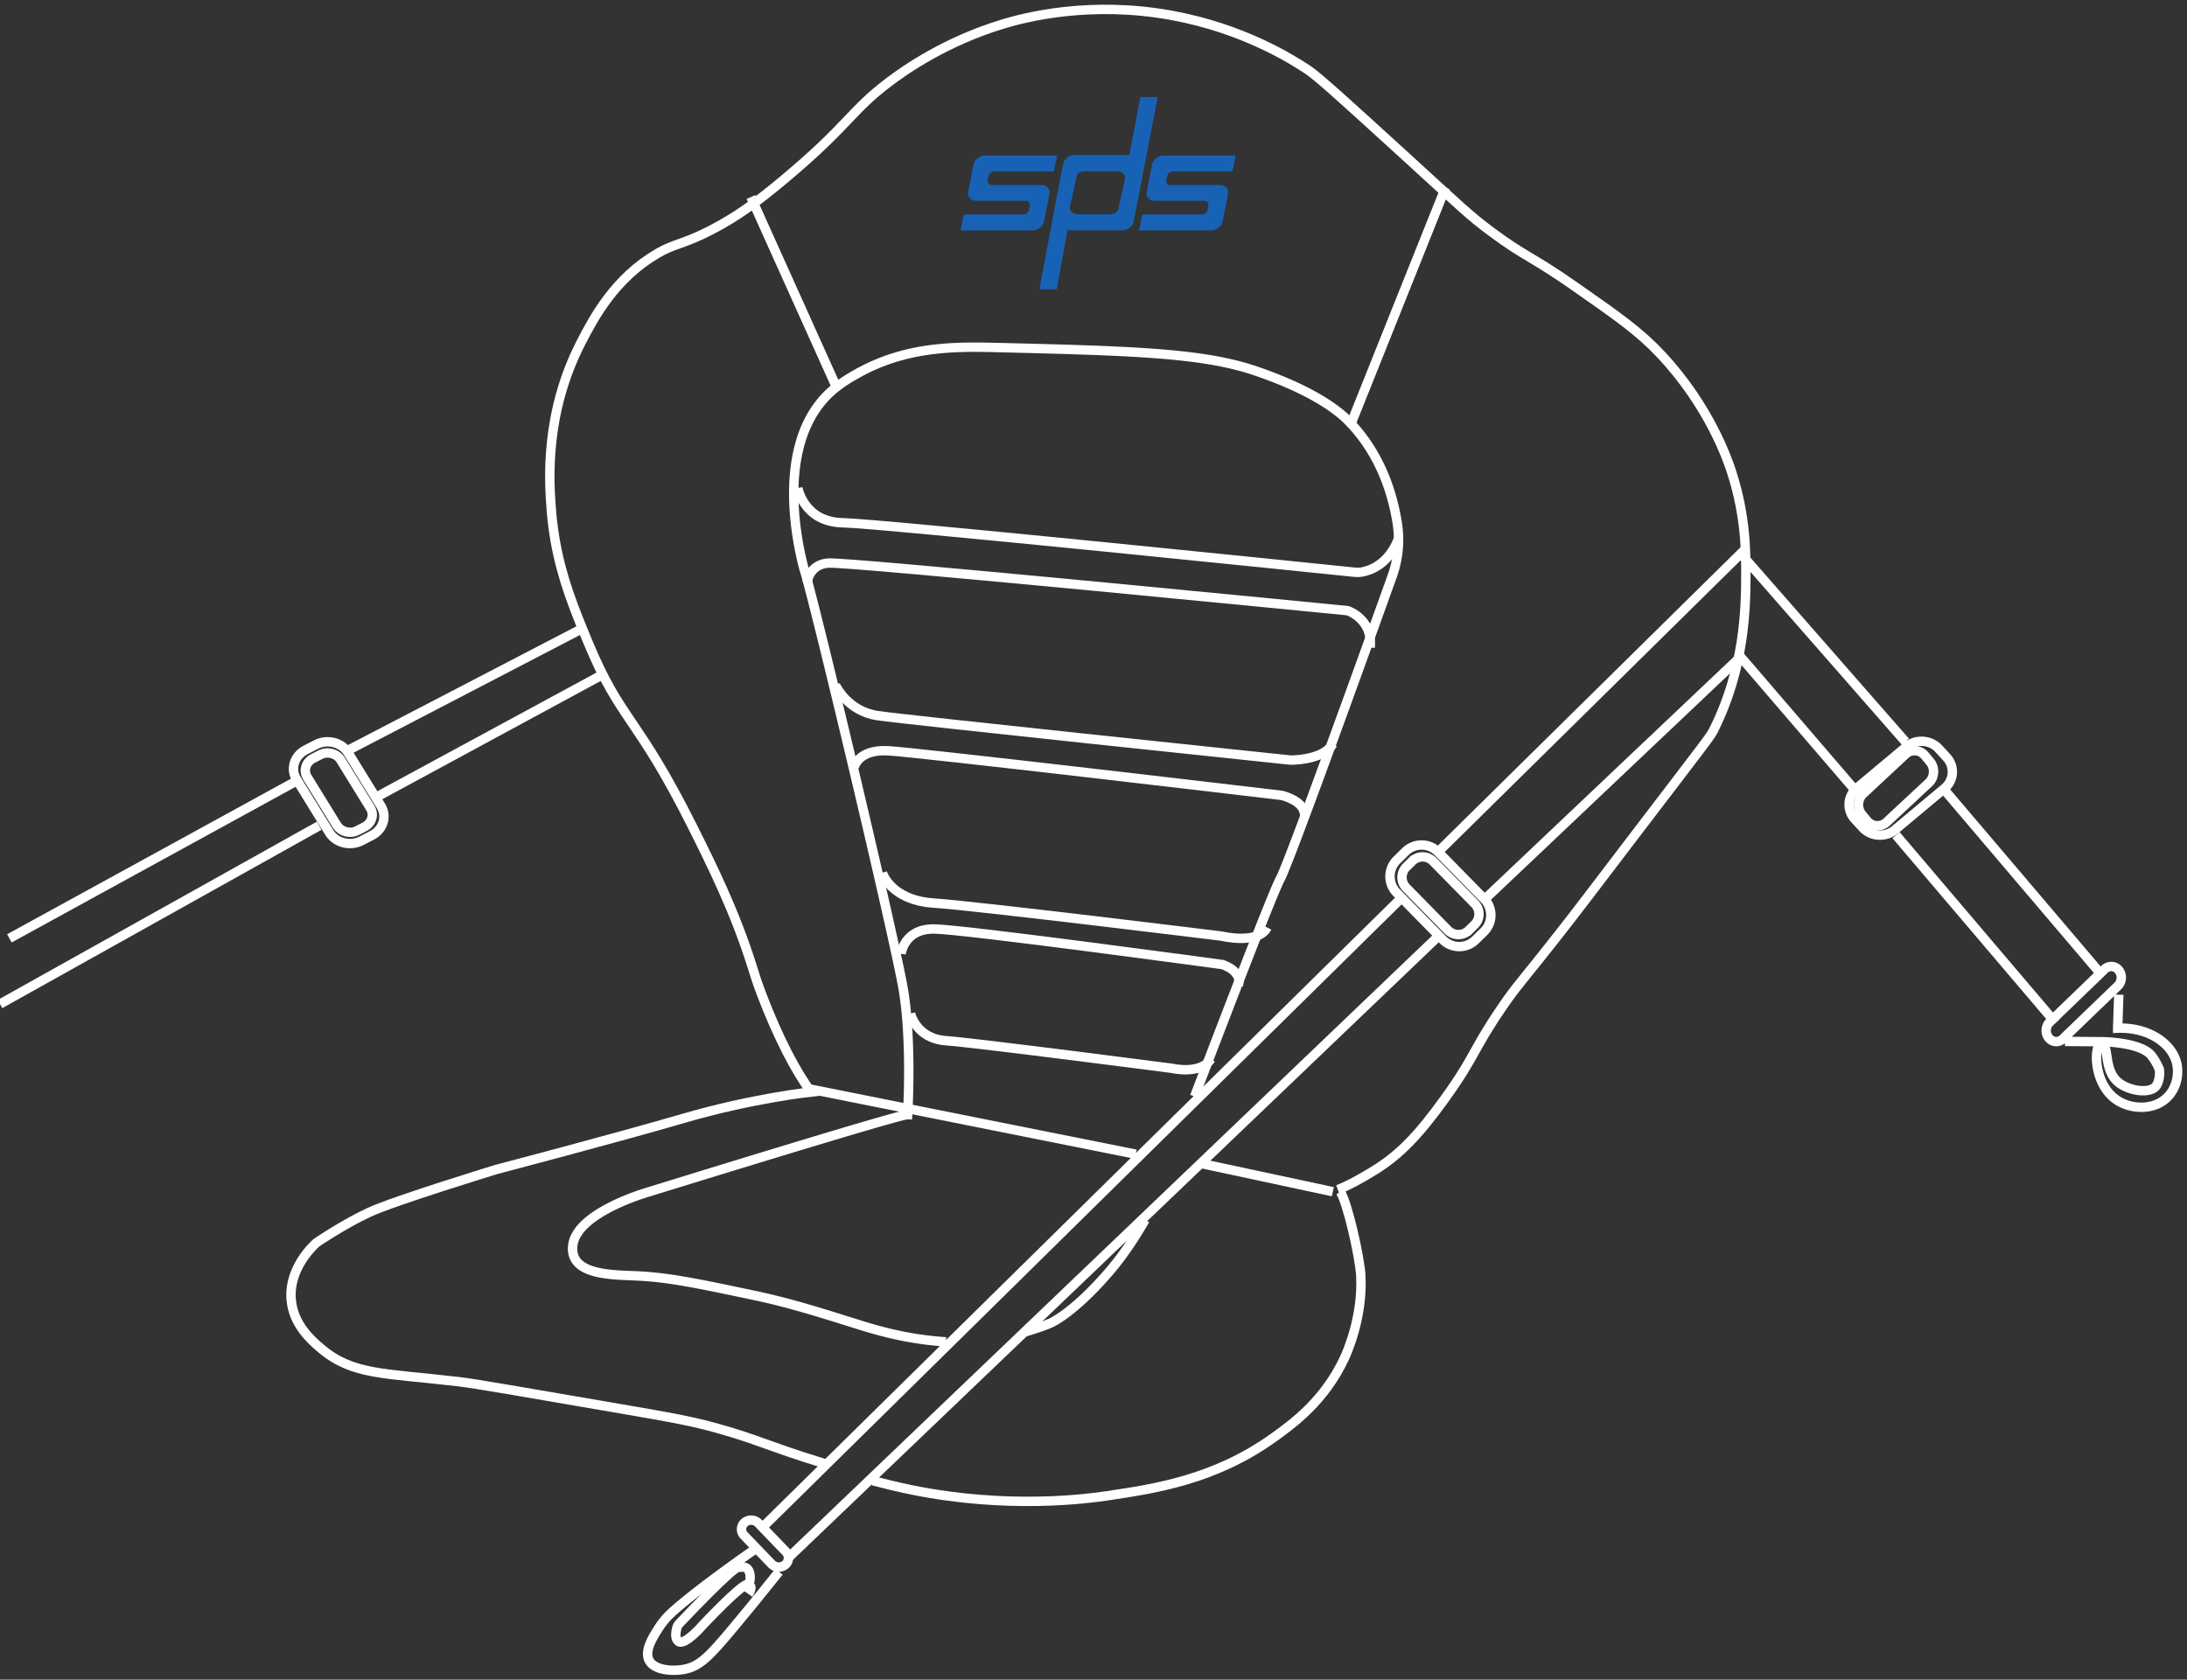
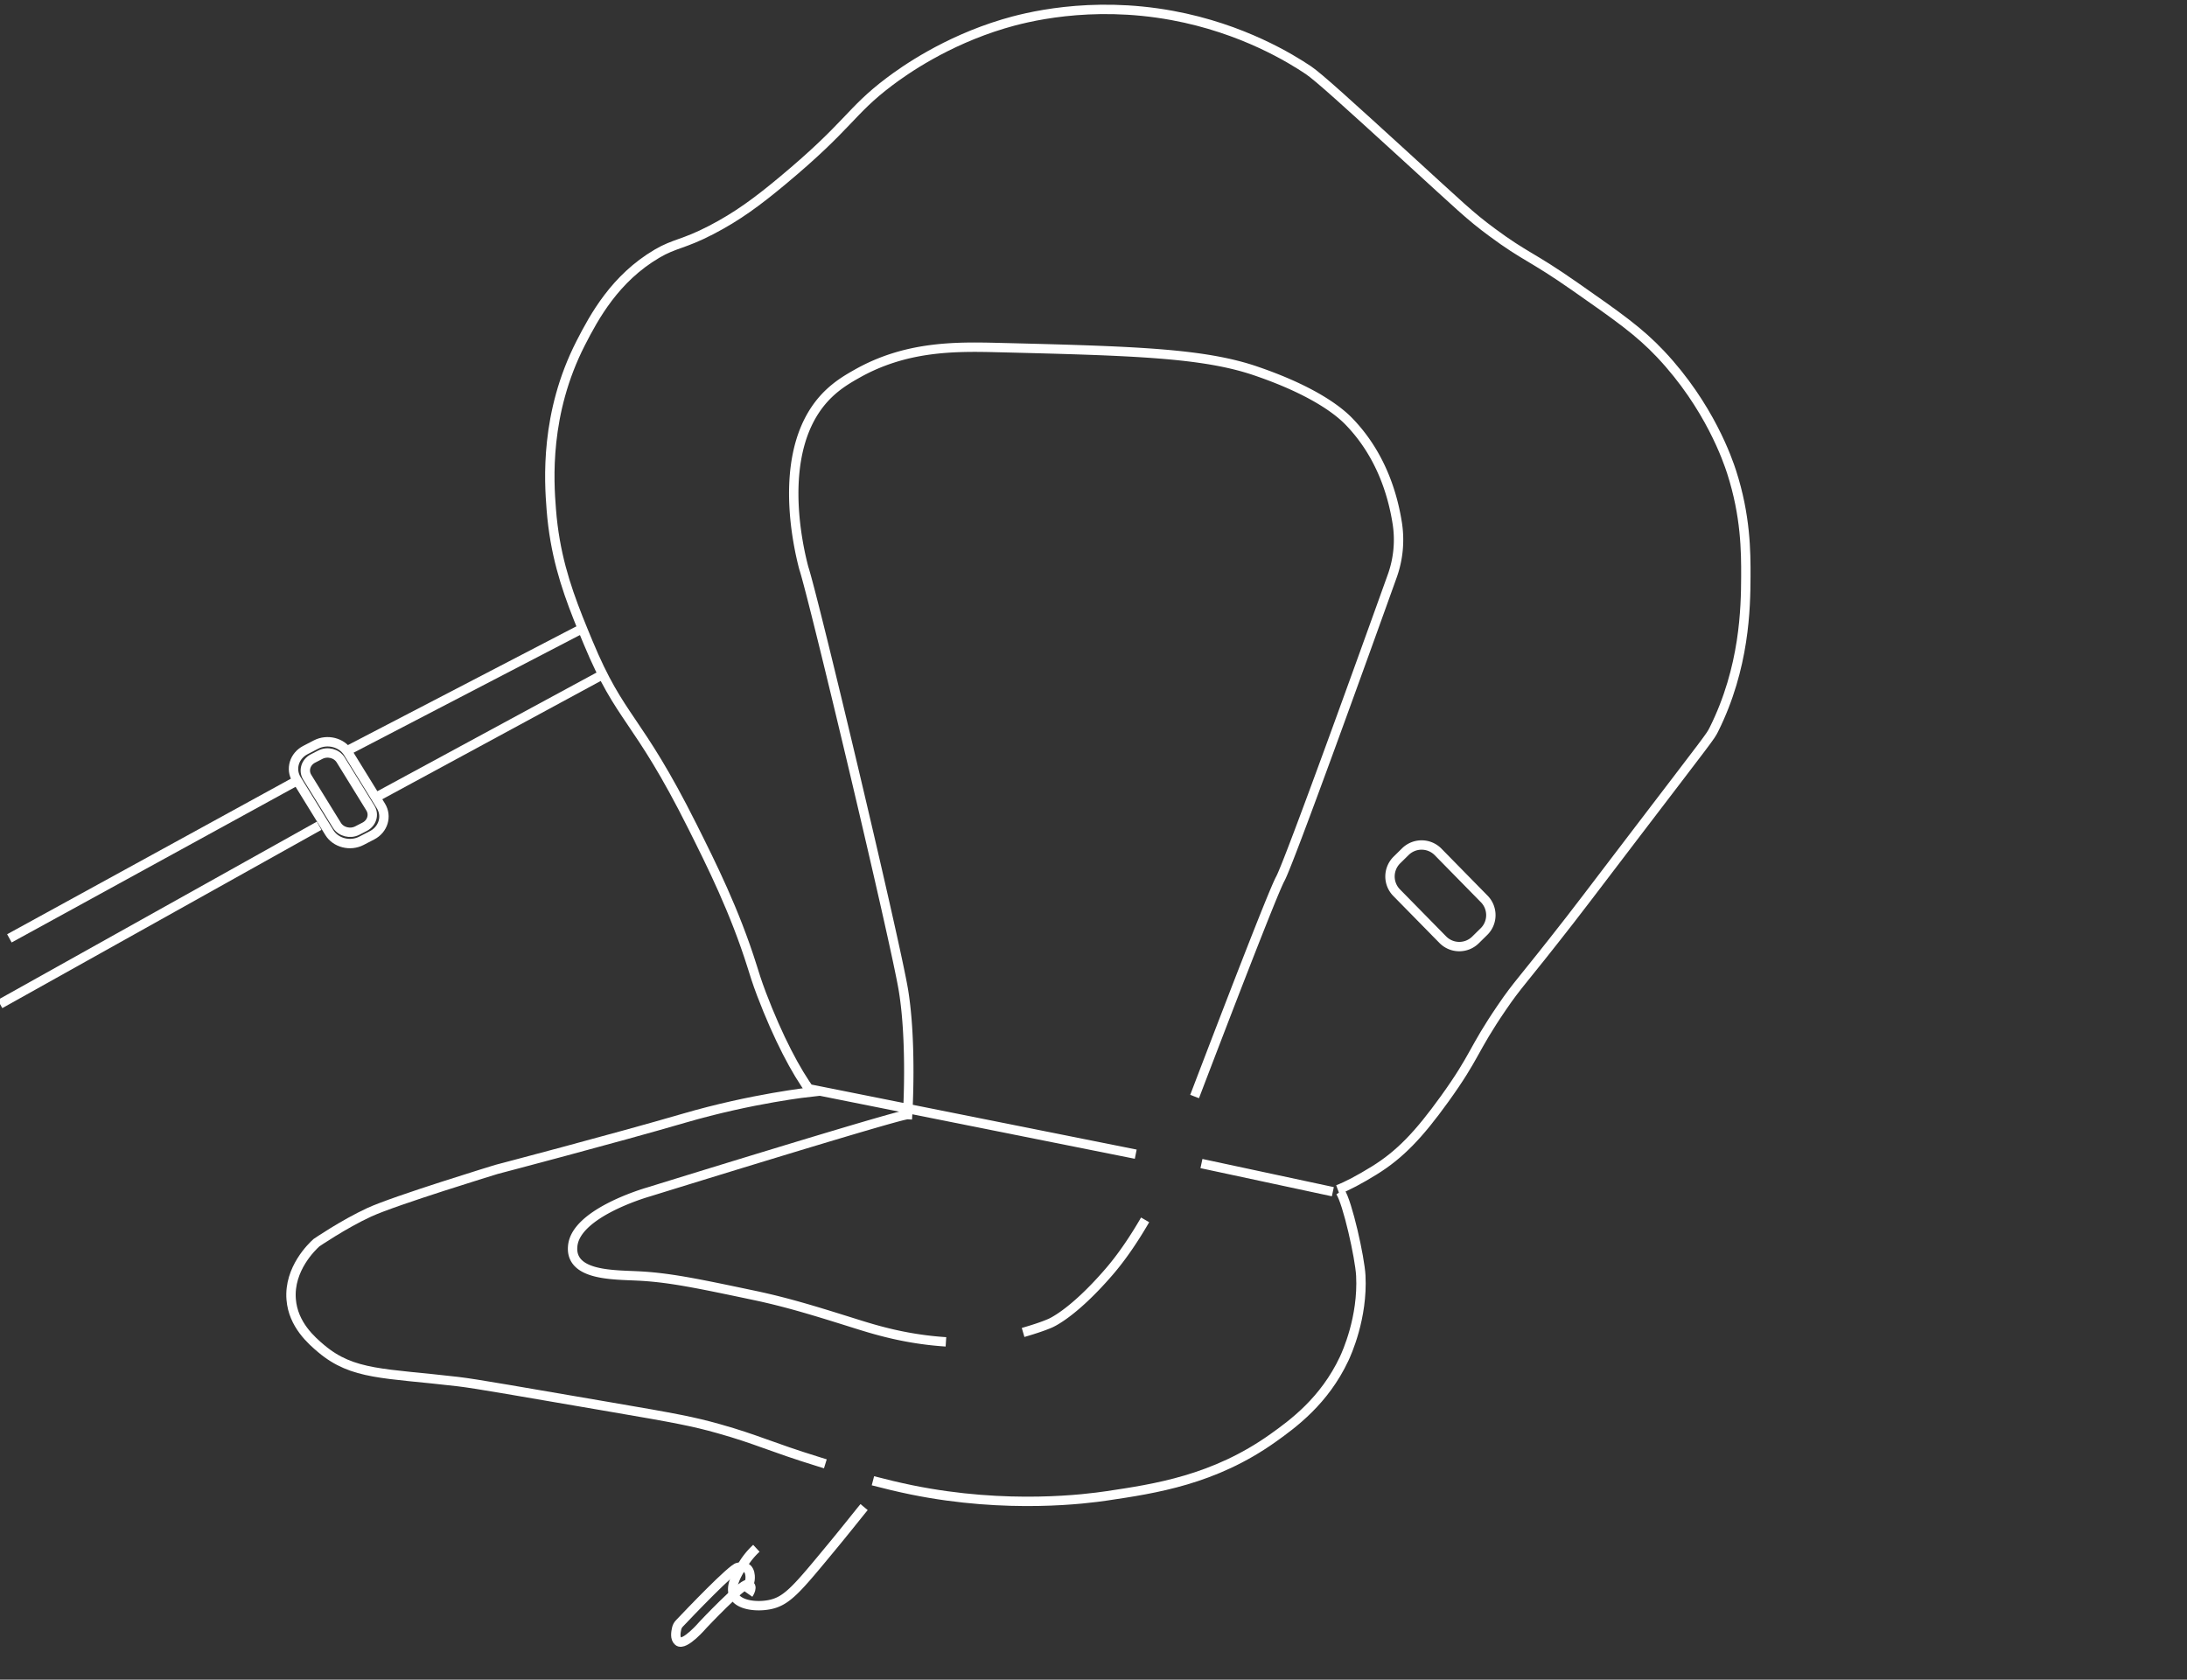
<svg xmlns="http://www.w3.org/2000/svg" width="233" height="179">
  <rect width="100%" height="100%" fill="#333333" stroke="none" />
  <g fill="none" fill-rule="evenodd">
    <path d="M93 157.805c1.338.35 2.753.69 4.13.972 10.249 2.087 18.757.937 20.783.636 5.148-.766 11.442-1.699 17.708-6.163 2.134-1.52 5.471-3.957 7.582-8.448.261-.56 2.007-4.368 1.776-8.859-.1-1.923-1.419-7.816-2.188-8.943m-.264-.221c.95-.35 2.364-1.103 3.866-2.032 2.76-1.7 4.782-3.838 7.507-7.622 3.353-4.66 2.931-5.105 6.105-9.754 1.787-2.617 1.893-2.434 7.283-9.36 1.388-1.785 1.266-1.648 6.721-8.803 8.17-10.708 8.203-10.696 8.572-11.434 3.311-6.623 3.402-13.013 3.419-16.311.01-2.667-.005-6.478-1.514-11.157-.4-1.233-2.35-7.018-7.561-12.557-2.277-2.419-4.543-4.005-9.074-7.174-4.767-3.336-5.276-3.142-8.906-5.831-2.403-1.78-3.254-2.655-9.188-8.072-6.185-5.645-9.298-8.479-10.363-9.194-1.779-1.19-6.971-4.443-14.51-5.831-8.792-1.617-15.74.224-17.98.898C100.732 4.4 96.353 7.5 94.749 8.71c-4.212 3.176-4.246 4.602-11.37 10.536-2.687 2.24-4.816 3.816-7.617 5.269-2.962 1.536-3.885 1.411-5.77 2.522-4.46 2.628-6.668 6.683-8.124 9.528-3.84 7.513-3.376 14.664-3.136 17.715.09 1.172.232 2.275.414 3.32.71 4.067 2.045 7.342 3.505 10.86 3.512 8.457 5.177 7.738 11.149 19.674 1.973 3.949 4.474 8.943 6.33 14.854.223.716.505 1.651 1.007 2.971 1.76 4.614 3.664 8.255 5.28 10.415 0 0-6.242.662-13.567 2.8s-19.942 5.447-19.942 5.447-10.838 3.31-13.582 4.58c-2.748 1.274-5.615 3.237-5.615 3.237-.433.395-2.953 2.765-2.69 6.04.212 2.686 2.173 4.382 3.204 5.25 3.375 2.837 6.682 2.586 14.551 3.507 1.996.232 6.755 1.088 16.285 2.716 6.971 1.19 8.807 1.544 11.514 2.305 4.14 1.164 5.371 1.894 10.693 3.538l.665.205M128 124l14 3m-56-11l35 7" stroke="#FFF" />
    <path d="M100.779 143c-4.433-.286-7.735-1.345-9.754-1.977-3.999-1.254-7.088-2.222-10.713-2.984-6.064-1.276-9.095-1.916-12.481-2.068-2.35-.107-5.774-.096-6.635-1.947-.236-.51-.201-.995-.182-1.22.297-3.447 7.426-5.589 8.097-5.783 0 0 26.728-8.286 27.585-8.237 0 0 .476-7.547-.434-13.182-.827-5.136-9.564-41.868-10.63-45.072-.514-1.966-3.191-12.816 2.575-18.493 1.055-1.037 2.163-1.68 3.031-2.172 5.23-2.98 10.474-2.937 14.949-2.83 14.568.357 21.964.575 27.593 2.495 6.966 2.377 9.384 4.804 10.031 5.486 3.295 3.456 4.56 7.624 5.05 10.733a11.436 11.436 0 01-.533 5.635c-2.68 7.478-10.98 30.54-11.932 32.277-.77 1.402-5.876 14.688-9.125 23.195M122 130c-1.064 1.84-2.372 3.837-3.844 5.542-3.972 4.603-6.33 5.5-6.33 5.5-.753.322-1.747.644-2.826.958" stroke="#FFF" />
-     <path d="M86 62.046s.173-1.855 2.212-2.041c2.04-.186 55.384 5.077 55.384 5.077s2.703.916 2.377 3.918M85 52s.617 3.632 4.8 3.711c4 .075 50.405 4.848 54.517 5.272.26.027.526.023.783-.024.911-.166 2.863-.84 3.9-3.565M89 73s1.244 2.792 4.522 3.268c3.225.464 40.871 4.409 43.785 4.716.14.015.28.018.421.015.8-.023 3.365-.221 4.272-1.715M91 81.8s.353-1.966 3.634-1.789c3.164.174 39.24 4.434 41.815 4.74.106.011.209.034.311.068.539.178 2.3.752 2.238 2.181M94 93s.856 2.93 5.473 3.239c4.618.31 30.677 3.523 30.677 3.523s3.88.942 4.85-.922m-39 2.821s.292-2.715 3.559-2.66c3.266.055 30.685 3.792 30.685 3.792s2.157.678 1.69 2.207M97 108s.578 2.69 3.822 2.911c2.974.203 24.021 2.938 24.021 2.938s3.077.72 4.157-.983M80 21l9 20m55 4l10-25m65 89l-17-20m5-5l17 20m-66-8l27.44-26L198 84.625M84 166l69-66m-4-4l-68 67" stroke="#FFF" />
-     <path stroke="#FFF" d="M203 79.045L185.452 59 153 91m44.605-3.71l.841.915c.888.968 2.442 1.066 3.455.217l5.267-4.41a2.272 2.272 0 00.227-3.301l-.841-.916c-.888-.968-2.442-1.066-3.455-.217l-5.267 4.41a2.272 2.272 0 00-.227 3.301z" />
-     <path d="M198.367 86.807l.544.658c.537.65 1.478.718 2.09.146l4.497-4.194c.61-.572.674-1.573.137-2.224l-.545-.658a1.424 1.424 0 00-2.09-.146l-4.496 4.194c-.615.572-.675 1.573-.137 2.224zm19.898 23.793h0a1.01 1.01 0 001.515.109l5.856-5.643c.444-.427.488-1.178.099-1.666h0a1.01 1.01 0 00-1.515-.109l-5.856 5.643c-.444.427-.488 1.178-.099 1.666zm7.468-4.6l-.119 3.525v.049c3.268-.129 5.855 1.635 6.31 3.836.232 1.13-.05 2.595-1.07 3.57-1.392 1.336-3.602 1.222-5.007.448-2.908-1.605-2.755-5.987-2.08-6.097 1.141-.182.11 2.91 2.221 4.23 1.256.785 3.142.949 3.718.17.355-.477.431-1.365.343-1.771a6.235 6.235 0 00-.824-1.45c-1.187-1.502-5.435-1.513-5.664-1.498l-3.561-.03M83.666 166.748h0a1.08 1.08 0 01-1.455-.064l-2.945-3.057a.942.942 0 01.068-1.375h0a1.08 1.08 0 011.455.064l2.945 3.057a.942.942 0 01-.068 1.375z" stroke="#FFF" />
-     <path d="M80.583 165c-.743.496-6.517 4.55-9.06 6.883a8.21 8.21 0 00-1.34 1.602c-.643 1.002-1.607 2.504-.979 3.544.565.935 2.362 1.121 3.685.868 1.92-.365 2.958-1.67 6.849-6.38 1.37-1.658 2.812-3.487 3.262-4.024" stroke="#FFF" />
+     <path d="M80.583 165a8.21 8.21 0 00-1.34 1.602c-.643 1.002-1.607 2.504-.979 3.544.565.935 2.362 1.121 3.685.868 1.92-.365 2.958-1.67 6.849-6.38 1.37-1.658 2.812-3.487 3.262-4.024" stroke="#FFF" />
    <path d="M79.742 169.88s.639-.918-.094-1.03c-.61-.09-4.739 4.291-4.739 4.291s-1.985 2.332-2.649 1.772c-.384-.323-.25-.98-.174-1.345.044-.212.145-.405.298-.56 1.03-1.087 5.638-5.915 6.251-5.976.516-.05.596-.04.784.021.33.108.472.528.497.868.022.27 0 .603-.141.894M32 83L1 100m61-33L37 80m-3 8L0 107m64-35L40 85" stroke="#FFF" />
    <g stroke="#FFF">
      <path d="M157.189 100.175l.911-.896c.967-.947.979-2.51.032-3.476l-4.923-5.017a2.465 2.465 0 00-3.477-.032l-.91.896a2.465 2.465 0 00-.032 3.477l4.926 5.017a2.46 2.46 0 003.473.031z" />
-       <path d="M156.478 99.15l.624-.613a1.578 1.578 0 00.02-2.224l-4.443-4.525a1.573 1.573 0 00-2.22-.02l-.624.613a1.578 1.578 0 00-.02 2.223l4.443 4.526a1.577 1.577 0 002.22.02z" />
    </g>
    <g stroke="#FFF">
      <path d="M38.504 89.604l1.132-.587c1.2-.62 1.624-2.027.948-3.127l-3.5-5.676c-.676-1.1-2.212-1.489-3.412-.87l-1.132.587c-1.2.62-1.624 2.028-.948 3.128l3.5 5.676c.68 1.096 2.216 1.489 3.412.869z" />
      <path d="M38.076 88.508l.776-.4c.764-.396 1.04-1.294.604-1.998l-3.16-5.123c-.432-.7-1.412-.953-2.18-.553l-.776.4c-.764.395-1.04 1.294-.604 1.998l3.16 5.122c.436.7 1.416.95 2.18.554z" />
    </g>
-     <path d="M112.28 18.272h-6.33a.594.594 0 00-.403.147.618.618 0 00-.22.339l-.095.482a.377.377 0 00.087.338.436.436 0 00.35.144h5.282c.288 0 .52.097.687.284.167.19.224.42.17.68l-.569 2.902a1.13 1.13 0 01-.444.68c-.243.19-.509.284-.798.284h-7.663l.334-1.691h6.335a.594.594 0 00.402-.148.598.598 0 00.22-.339l.095-.482a.377.377 0 00-.087-.338.439.439 0 00-.35-.148h-5.278c-.289 0-.52-.097-.687-.284a.755.755 0 01-.171-.68l.57-2.901a1.13 1.13 0 01.444-.681c.243-.19.509-.284.797-.284h7.66l-.338 1.696zm9.209-7.926l-1.17 6.172h-5.814c-.289 0-.554.097-.797.284a1.15 1.15 0 00-.445.68l-.714 3.629a.691.691 0 00-.019.151l-1.796 9.56h1.853l1.143-6.281h5.81c.29 0 .555-.098.798-.284.243-.19.391-.42.444-.68l.714-3.63a.745.745 0 00.015-.104l1.827-9.497h-1.85zm-2.313 11.764c0 .397-.368.723-.824.723h-3.562c-.452 0-.824-.326-.824-.723l.699-3.13c0-.397.368-.724.824-.724h3.562c.452 0 .824.327.824.723l-.7 3.131zm5.176-3.356a.58.58 0 01.22-.338.629.629 0 01.403-.148h6.334l.334-1.692h-7.663c-.289 0-.555.097-.798.284-.243.19-.39.42-.444.68l-.57 2.902a.749.749 0 00.171.68c.167.19.399.284.688.284h5.282c.152 0 .266.047.35.148.083.097.11.21.087.338l-.095.482a.58.58 0 01-.22.339.629.629 0 01-.403.148h-6.334l-.335 1.691h7.66c.289 0 .554-.097.797-.284.243-.19.392-.42.445-.68l.57-2.901c.053-.269-.004-.494-.172-.68-.167-.191-.398-.285-.687-.285h-5.282c-.152 0-.266-.046-.35-.144a.388.388 0 01-.087-.338l.099-.486z" fill="#1862B6" fill-rule="nonzero" />
  </g>
</svg>